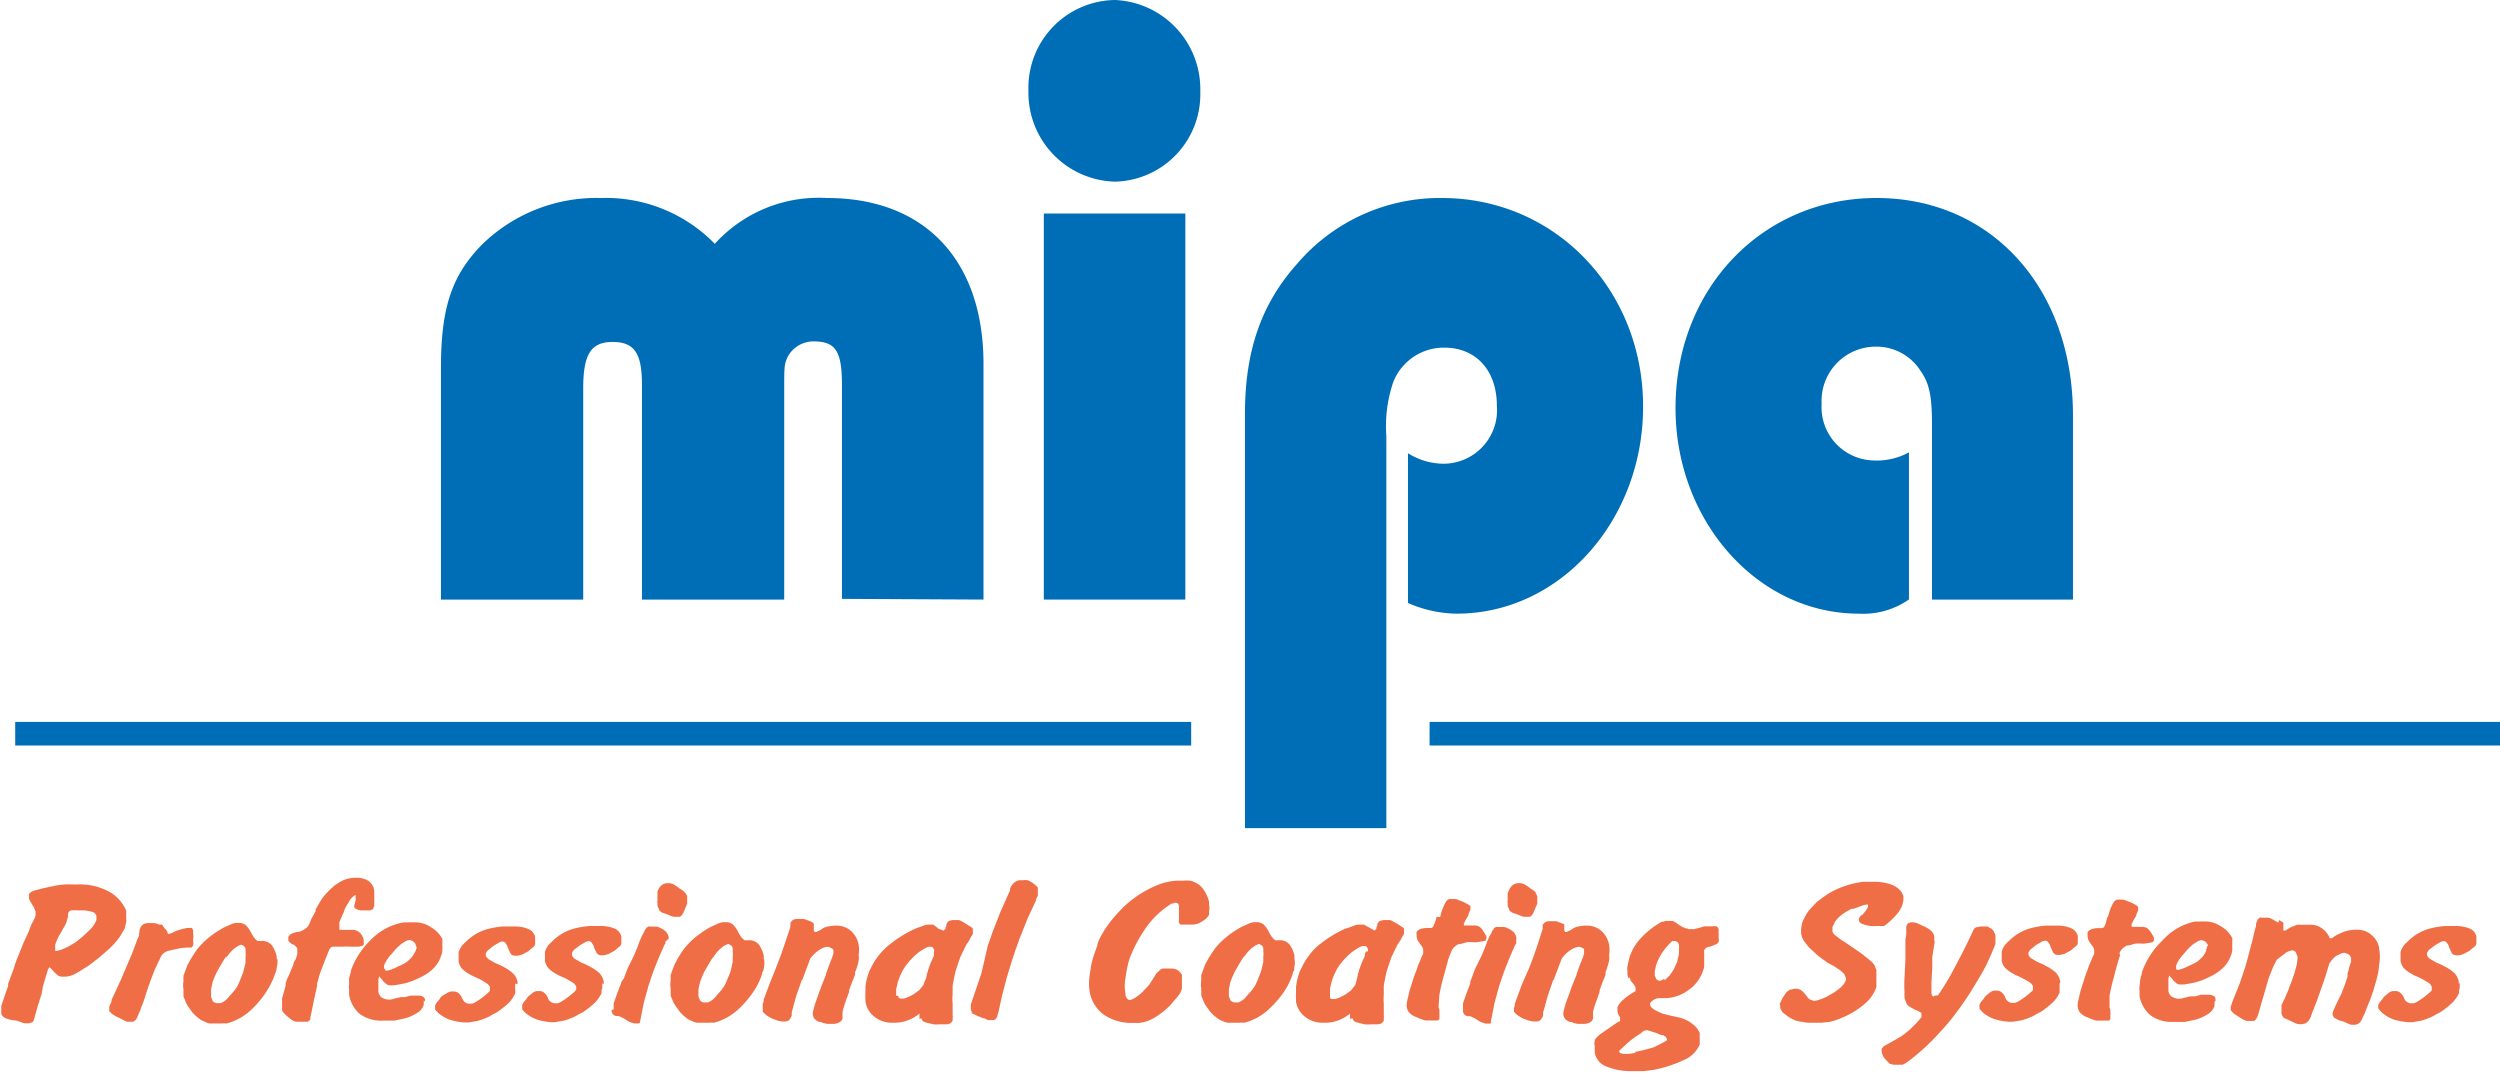
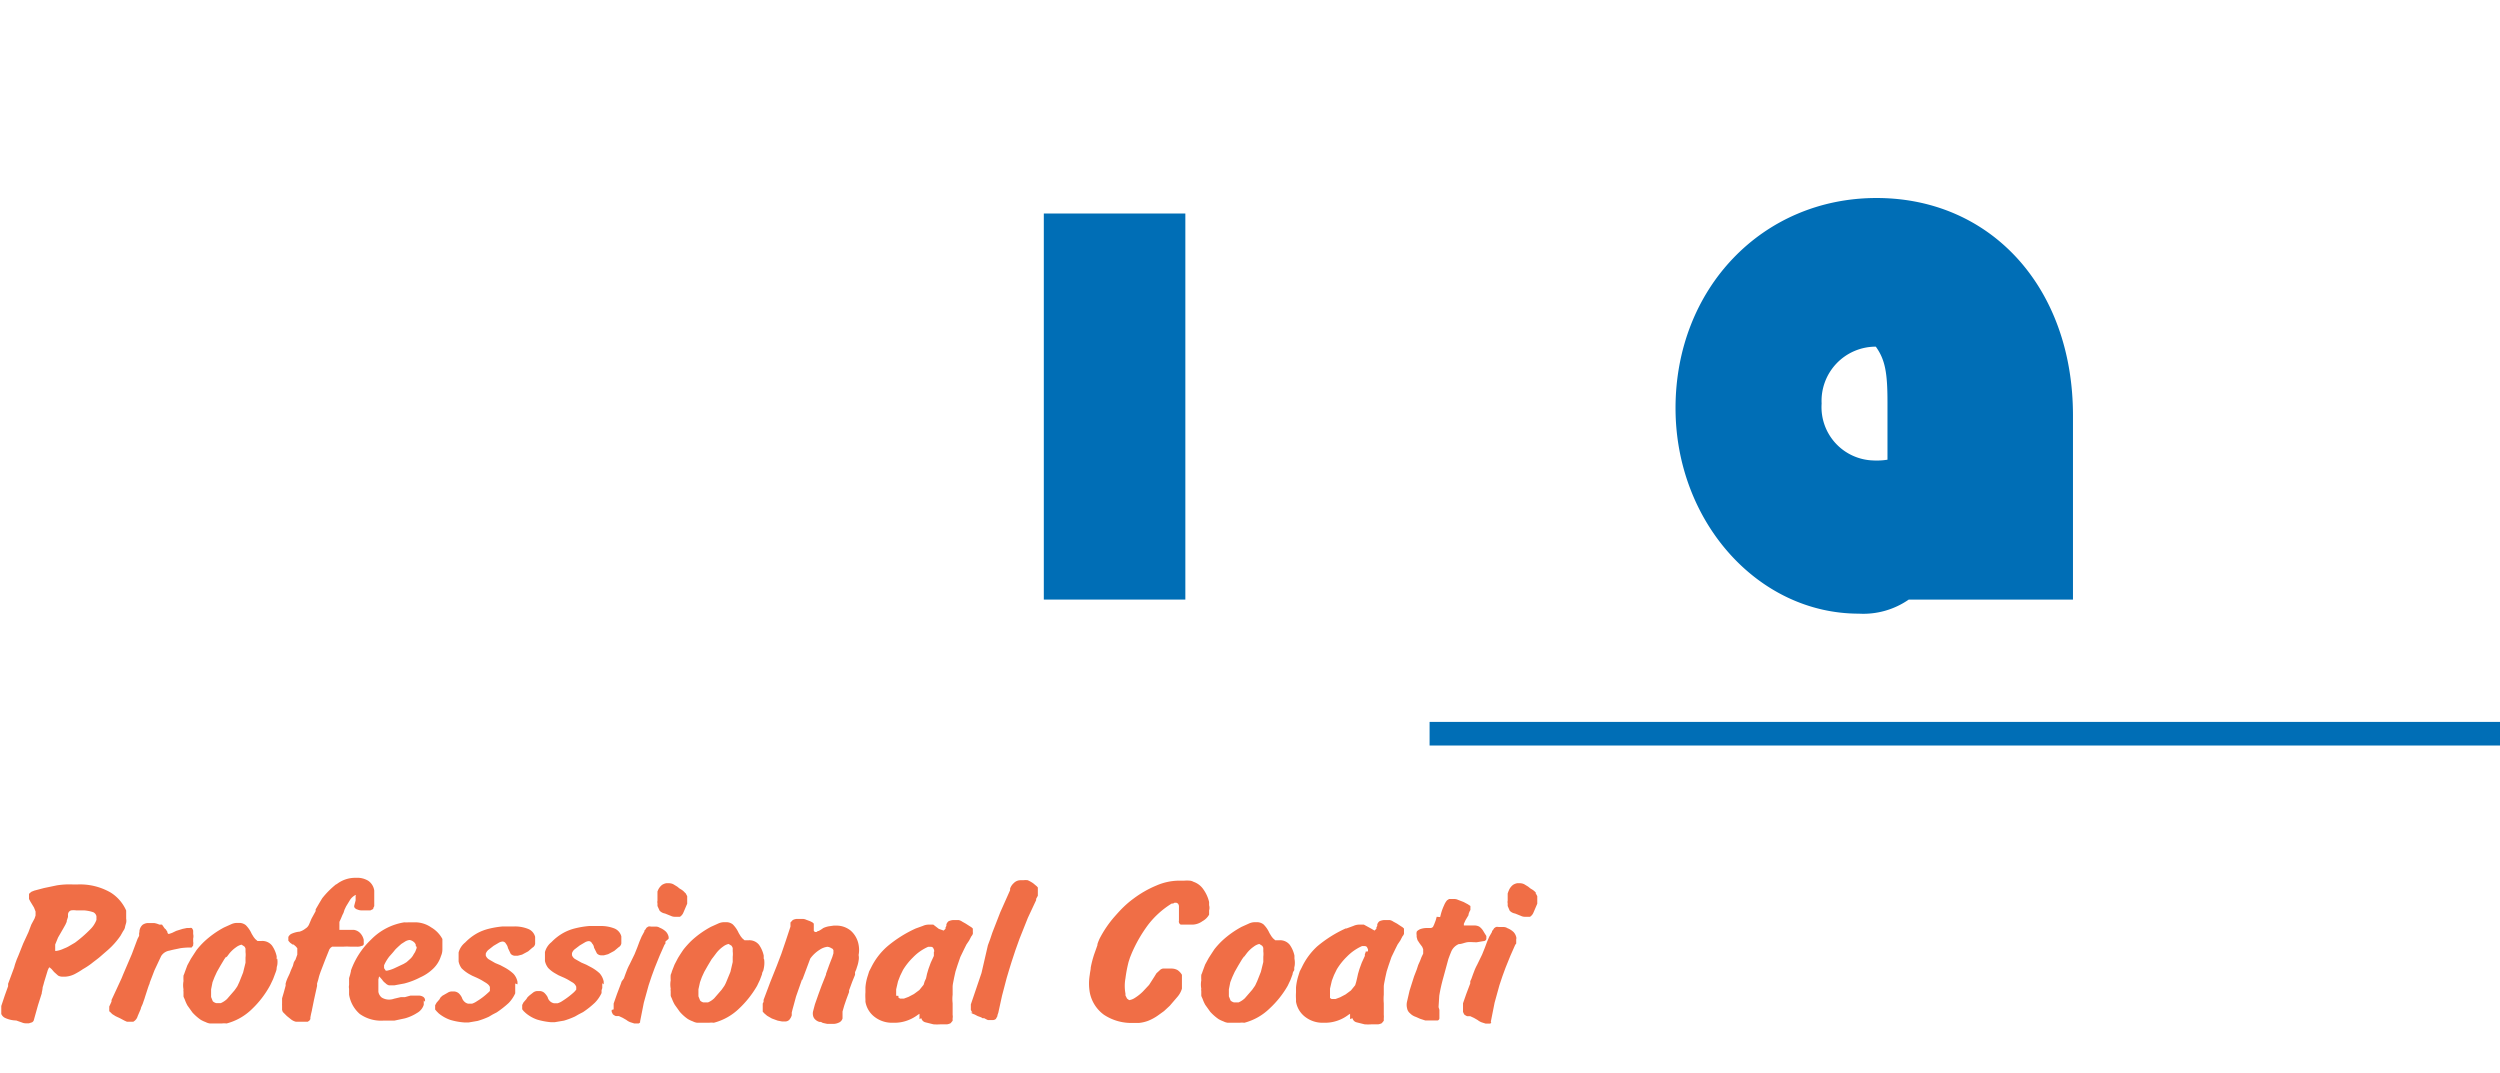
<svg xmlns="http://www.w3.org/2000/svg" id="Layer_1" data-name="Layer 1" viewBox="0 0 175.75 75.41">
  <defs>
    <style>.cls-1{fill:#006eb6;}.cls-2,.cls-3{fill:none;stroke:#006eb6;stroke-miterlimit:2.61;}.cls-2{stroke-width:1.66px;}.cls-3{stroke-width:1.66px;}.cls-4{fill:#f06e46;}</style>
  </defs>
-   <path class="cls-1" d="M145.73,42.15V29.21c0-9-5.77-15.29-13.81-15.29s-14.13,6.38-14.13,14.77c0,7.94,5.76,14.45,12.88,14.45a5.6,5.6,0,0,0,3.53-1V31.8a4.7,4.7,0,0,1-2.5.57,3.75,3.75,0,0,1-3.64-4,3.81,3.81,0,0,1,3.81-4A3.66,3.66,0,0,1,135,26.05c.66.92.82,1.84.82,3.91V42.15Z" />
-   <path class="cls-1" d="M87.52,58.22h9.94V30.65a9.58,9.58,0,0,1,.49-3.8,3.82,3.82,0,0,1,3.59-2.41c2.23,0,3.69,1.61,3.69,4.08a3.77,3.77,0,0,1-3.75,4.08,4.72,4.72,0,0,1-2.5-.74V42.39a8.77,8.77,0,0,0,3.43.75c7.23,0,13.1-6.51,13.1-14.56,0-8.22-6.2-14.66-14.14-14.66a13.18,13.18,0,0,0-10.16,4.6c-2.54,2.83-3.69,6.15-3.69,10.58V58.22Z" />
-   <path class="cls-1" d="M78.38,0A6.17,6.17,0,0,0,72.3,6.38a6.25,6.25,0,0,0,6.08,6.39,6.14,6.14,0,0,0,6-6.33,6.27,6.27,0,0,0-6-6.44Z" />
+   <path class="cls-1" d="M145.73,42.15V29.21c0-9-5.77-15.29-13.81-15.29s-14.13,6.38-14.13,14.77c0,7.94,5.76,14.45,12.88,14.45a5.6,5.6,0,0,0,3.53-1V31.8a4.7,4.7,0,0,1-2.5.57,3.75,3.75,0,0,1-3.64-4,3.81,3.81,0,0,1,3.81-4c.66.92.82,1.84.82,3.91V42.15Z" />
  <polygon class="cls-1" points="83.33 42.15 83.33 15.01 73.38 15.01 73.38 42.15 83.33 42.15 83.33 42.15" />
-   <path class="cls-1" d="M69.14,42.15V25.59c0-7.3-4.13-11.67-11-11.67a9.87,9.87,0,0,0-7.89,3.22,10.69,10.69,0,0,0-8-3.22,11.5,11.5,0,0,0-8.36,3.27C31.8,19.32,31,21.56,31,25.82V42.15H41V27.31c0-2.41.54-3.27,2.07-3.27s2.06.8,2.06,3V42.15h10V27.49c0-1.73,0-1.84.22-2.36A2.06,2.06,0,0,1,57.19,24c1.57,0,2,.69,2,3.1v15Z" />
-   <line class="cls-2" x1="1.07" y1="51.58" x2="83.74" y2="51.58" />
  <line class="cls-3" x1="100.5" y1="51.58" x2="175.75" y2="51.58" />
  <path class="cls-4" d="M.33,70l-.24.72,0,.16,0,.21v.19a.54.54,0,0,0,.29.29,1.93,1.93,0,0,0,.76.17l.4.14a.7.7,0,0,0,.3.06h.19l.22-.07a.27.27,0,0,0,.14-.2l.28-1,.27-.85v-.06A1.9,1.9,0,0,0,3,69.4a3.57,3.57,0,0,0,.1-.35l.26-.85.07-.15L3.48,68l.15.13.17.2.28.25a.61.61,0,0,0,.32.08h.19a1.71,1.71,0,0,0,.75-.23,5,5,0,0,0,.49-.3,5.05,5.05,0,0,0,.62-.41c.21-.17.43-.32.62-.49l.53-.46a5.35,5.35,0,0,0,.88-1l.18-.32a.64.64,0,0,0,.14-.34l.07-.24a.72.72,0,0,0,0-.28l0-.12V64.3l0-.06v0l0-.1,0-.13a2.83,2.83,0,0,0-1.1-1.27,4.29,4.29,0,0,0-2.36-.56H5.17A5.57,5.57,0,0,0,4,62.24l-.91.19-.68.18-.2.08-.11.09-.06.06,0,.06V63l0,.07,0,.13.09.17.26.43.11.28v.14l0,.14-.07.21L2.2,65,2,65.53l-.37.8-.33.83c-.06.15-.13.29-.16.4A3.3,3.3,0,0,0,1,68L.63,69l-.06.16,0,.17L.33,70Zm5.06-6h.08l.22,0H5.9a2.62,2.62,0,0,1,.66.13.41.41,0,0,1,.22.28v.12l0,.14a1.82,1.82,0,0,1-.43.66,9,9,0,0,1-1.08.94l-.36.21a2.19,2.19,0,0,1-.41.2,1.87,1.87,0,0,1-.54.17l-.08,0,0-.1v-.15l0-.2.2-.49.38-.66.14-.25.09-.2v0l0-.06.09-.28,0-.11,0-.07A.31.31,0,0,1,5,64a1.28,1.28,0,0,1,.35,0Zm4.39,1.52,0,.27L9.67,66l-.4,1.07-.62,1.45-.06.15-.05.12-.37.8-.33.71,0,.06,0,.05-.09.2-.07.15,0,.14V71l0,.09.07.06.14.14.24.15.3.14.34.18.16.07h.31l.13,0,.11-.08a.65.65,0,0,0,.2-.32l.22-.51c0-.1.1-.24.16-.43s.11-.3.12-.36l.23-.71.06-.17a.48.48,0,0,0,.06-.18l.33-.86.47-1a.84.84,0,0,1,.58-.38c.29-.08.55-.12.76-.17a4.82,4.82,0,0,1,.62-.05l.18,0,.11-.14v0l0-.07a.4.4,0,0,0,0-.19l0-.23a.69.69,0,0,0,0-.32v-.23a.39.39,0,0,0-.1-.19.27.27,0,0,0-.16,0h-.19l-.29.06-.45.14-.29.14-.2.07-.08,0-.05-.08,0,0,0-.06s0,0-.06-.09l-.05-.08-.09-.08L11.39,65l-.09,0-.1,0a1.34,1.34,0,0,0-.37-.11l-.27,0h-.19a.73.73,0,0,0-.34.12.68.68,0,0,0-.21.35.44.44,0,0,0,0,.25Zm9.67,1.92v0l0-.11v-.1a2.07,2.07,0,0,0-.33-.76.87.87,0,0,0-.73-.32l-.29,0-.16-.14-.11-.14-.14-.23a2,2,0,0,0-.41-.6.74.74,0,0,0-.43-.16h-.19a1,1,0,0,0-.4.09l-.51.23a6.53,6.53,0,0,0-1.4,1,5.38,5.38,0,0,0-.54.6q-.19.29-.39.6l-.25.46-.17.46a2,2,0,0,1-.1.26,3.5,3.5,0,0,0,0,.39,1.58,1.58,0,0,0,0,.58.44.44,0,0,0,0,.17l0,.15,0,.08,0,.08c0,.07.07.17.11.29a2.56,2.56,0,0,0,.17.37l.35.49a3.42,3.42,0,0,0,.58.51,2,2,0,0,0,.34.16.94.94,0,0,0,.31.1h.15l.16,0,.19,0,.33,0a1.46,1.46,0,0,1,.34,0,4,4,0,0,0,1.77-1A6.75,6.75,0,0,0,19,69.25l.2-.42.15-.4s.05-.12.08-.23,0-.14.06-.34a1.46,1.46,0,0,0,0-.47Zm-3.53-.14.15-.2a2.26,2.26,0,0,1,.53-.51,1,1,0,0,1,.38-.18l.19.12a.32.32,0,0,1,.09.17l0,.08,0,.07v.08a1.56,1.56,0,0,1,0,.38c0,.14,0,.27,0,.37l-.17.69-.27.68c-.07.14-.11.25-.15.31s-.1.15-.19.27l-.52.6a1.56,1.56,0,0,1-.44.29l-.1,0s-.06,0-.11,0l-.11,0a.6.6,0,0,1-.24-.13l-.12-.3V70l0-.45.1-.5.14-.36.17-.37.25-.44.27-.45.13-.18Zm7.73-5.15a6,6,0,0,0-1,1l-.21.35-.25.43,0,.06,0,.06-.29.53-.17.4a.63.63,0,0,1-.26.3,1.17,1.17,0,0,1-.43.22H21a1.85,1.85,0,0,0-.54.16.52.52,0,0,0-.19.21l0,.06V66l0,.07,0,.06.12.14.18.13.07,0,.16.14.1.12v.08s0,.06,0,.14v0l0,.08,0,.06,0,.09-.13.36a1.06,1.06,0,0,0-.12.2l-.06.23-.13.29-.1.26-.08.17-.08.17-.07.18-.05.17a.64.64,0,0,0,0,.09l0,.06-.13.48-.12.41,0,0,0,.09s0,.06,0,.14l0,.14a1.13,1.13,0,0,0,0,.14V71l.05.14.1.1.1.1.09.09.3.24a.89.89,0,0,0,.34.16l.1,0,.18,0h.34l.13,0h.07l.12-.08.07-.11,0-.06,0-.06.05-.25.06-.25V71l.14-.69.22-1s0,0,0-.09l0-.08.08-.26.06-.24.05-.16.06-.17.33-.86.29-.72.08-.1.11-.08.16,0h.15l.49,0a3.63,3.63,0,0,1,.45,0h.47a.73.73,0,0,0,.37-.06c.09,0,.12-.08.13-.11s0-.08,0-.15l0-.16a1,1,0,0,0-.22-.44.76.76,0,0,0-.47-.26l-.16,0h-.23l-.29,0h-.34l0,0V65l0-.19.11-.24,0,0,.1-.24.08-.16.07-.22.11-.23.28-.46a1,1,0,0,1,.4-.35h0v0l0,.06L25,63v.3l-.1.38v.08a.35.35,0,0,0,.23.18.71.71,0,0,0,.34.06h.32l.25,0,.2-.1,0-.06.07-.14s0,0,0-.09l0-.09,0-.11,0-.14v-.12l0-.11v-.23l0-.2a1,1,0,0,0-.42-.69,1.48,1.48,0,0,0-.85-.21H25a2.12,2.12,0,0,0-1.36.47Zm6.23,8.28v-.06l0-.06a.28.28,0,0,0-.16-.25.6.6,0,0,0-.3-.07h-.19l-.37,0-.4.11v0h-.08l-.05,0-.09,0h-.07l-.47.11a1,1,0,0,1-.86-.08.65.65,0,0,1-.24-.41l0-.23v-.63l.05-.22v0l0,0,.1.1.12.14a.8.8,0,0,0,.22.23.54.54,0,0,0,.26.16l.1,0h.27l.7-.13a5.08,5.08,0,0,0,1.12-.43,3.13,3.13,0,0,0,.94-.64,2.08,2.08,0,0,0,.52-.86,1.14,1.14,0,0,0,.1-.45l0-.47,0-.06,0-.11,0-.11a2.07,2.07,0,0,0-.78-.81,2,2,0,0,0-1.06-.36H29l-.3,0a1.37,1.37,0,0,1-.28,0,4.18,4.18,0,0,0-2.33,1.21,5.59,5.59,0,0,0-1.42,2.18v.05l-.06.25-.07.23,0,.49a.63.63,0,0,0,0,.26c0,.06,0,.12,0,.2l0,.12,0,.09a2.28,2.28,0,0,0,.75,1.36,2.58,2.58,0,0,0,1.64.47h.19l.6,0,.75-.16a3.08,3.08,0,0,0,.85-.38,1,1,0,0,0,.47-.57l0-.12v-.19Zm-.59-3.87,0,.09-.06.16-.05.12-.09.14-.08.14-.11.14-.14.13-.18.16-.2.12-.68.32a2.34,2.34,0,0,1-.5.16l-.08,0L27,68.06v-.2a2.9,2.9,0,0,1,.38-.63c.19-.21.31-.35.37-.43s.27-.27.46-.44l.3-.19a.81.81,0,0,1,.29-.09.66.66,0,0,1,.29.14.43.43,0,0,1,.14.2v.09Zm7.09,2.64,0-.17a1.14,1.14,0,0,0-.29-.58,3.08,3.08,0,0,0-.62-.44l-.3-.16-.36-.15-.45-.26a.57.57,0,0,1-.21-.26v-.07l0-.07a.64.64,0,0,1,.18-.26l.37-.29.34-.2a.66.66,0,0,1,.29-.1.27.27,0,0,1,.24.16.64.64,0,0,1,.14.3l.19.4a.42.42,0,0,0,.3.14h.19l.31-.08.43-.23.3-.26a.36.36,0,0,0,.19-.27l0-.17,0-.22,0-.1a.81.81,0,0,0-.5-.56,2.5,2.5,0,0,0-1-.17H35.9l-.28,0h-.29a6.34,6.34,0,0,0-1,.17,3.42,3.42,0,0,0-.79.31,3.59,3.59,0,0,0-.84.65,1.34,1.34,0,0,0-.46.7l0,.11,0,.11v.12l0,.11,0,.09v.09a1.22,1.22,0,0,0,.21.48,2.57,2.57,0,0,0,.52.4l.22.12.27.12c.14.06.27.13.4.2l.28.17c.18.11.28.22.3.32v.14l0,.06,0,.06-.06.07-.07.06a4.7,4.7,0,0,1-.79.6,1.32,1.32,0,0,1-.34.17l-.26,0a.54.54,0,0,1-.27-.14.66.66,0,0,1-.18-.29,1,1,0,0,0-.23-.31.58.58,0,0,0-.3-.12h-.19a.54.54,0,0,0-.28.09L31.1,70l-.13.12-.08.14-.2.23-.1.18v.23l0,.07.11.13.14.14a2.67,2.67,0,0,0,.82.46,4.59,4.59,0,0,0,1,.18h.09l.19,0,.64-.11a5.64,5.64,0,0,0,.78-.29l.27-.16.29-.15a7,7,0,0,0,.84-.66,2.4,2.4,0,0,0,.46-.68l0-.09,0-.11,0-.15,0-.18v-.16Zm6.06,0V69a1.23,1.23,0,0,0-.29-.58,2.9,2.9,0,0,0-.63-.44l-.3-.16-.35-.15-.46-.26a.53.53,0,0,1-.2-.26v-.07l0-.07a.61.61,0,0,1,.17-.26l.38-.29.34-.2a.67.67,0,0,1,.28-.1.26.26,0,0,1,.24.16.5.5,0,0,1,.14.3l.2.4a.42.42,0,0,0,.3.14h.19l.3-.08.43-.23.31-.26a.38.38,0,0,0,.19-.27l0-.17,0-.22,0-.1a.82.82,0,0,0-.49-.56,2.55,2.55,0,0,0-1-.17H42l-.28,0H41.4a6.34,6.34,0,0,0-1,.17,3.42,3.42,0,0,0-.79.31,3.59,3.59,0,0,0-.84.65,1.34,1.34,0,0,0-.46.7l0,.11v.11l0,.12,0,.11v.18a1.23,1.23,0,0,0,.22.48,2.11,2.11,0,0,0,.52.4l.21.12.27.12a3.91,3.91,0,0,1,.41.2l.28.17a.6.6,0,0,1,.29.32v.14l0,.06-.05.06-.06.07-.06.06a5.68,5.68,0,0,1-.79.6,1.21,1.21,0,0,1-.35.17l-.25,0a.57.57,0,0,1-.45-.43,1.28,1.28,0,0,0-.24-.31.55.55,0,0,0-.29-.12h-.19a.54.54,0,0,0-.28.09l-.28.22-.13.12-.09.14-.2.23-.09.18v.16l0,.07,0,.07.1.13.15.14a2.52,2.52,0,0,0,.81.46,4.88,4.88,0,0,0,.95.18h.1l.18,0,.65-.11a5.52,5.52,0,0,0,.77-.29l.28-.16.29-.15a6.17,6.17,0,0,0,.83-.66,2.45,2.45,0,0,0,.47-.68l0-.09,0-.11.05-.15,0-.18v-.16ZM45,71.86l0-.06.26-1.31.34-1.23.21-.63.22-.6.34-.84.34-.77,0,0,.07-.09,0-.06,0-.08L47,66a.42.42,0,0,0,0-.16.8.8,0,0,0-.18-.34,1.33,1.33,0,0,0-.44-.28.49.49,0,0,0-.25-.08l-.17,0h-.19a.39.39,0,0,0-.2,0l-.12.08-.09.14-.06.06,0,.06-.19.35-.15.35-.16.43-.19.47-.35.72a3.4,3.4,0,0,0-.22.49c-.06.15-.12.32-.18.49L43.7,69l-.05.15-.28.74-.23.66,0,.18,0,.16,0,.07L43,71v.13l.08.17a.74.74,0,0,0,.21.13l.1,0,.12,0,.26.12.26.15a1,1,0,0,0,.28.16l.28.09h.19l.12,0,.09-.06,0,0Zm3.18-9.07a1.16,1.16,0,0,0-.26-.24l-.15-.09-.16-.13-.28-.17a.73.73,0,0,0-.3-.07h-.19a.82.82,0,0,0-.3.12,1,1,0,0,0-.26.32l-.06.14,0,.14,0,.11,0,.2,0,.2a.36.36,0,0,0,0,.18v.19l.15.33a.67.67,0,0,0,.38.2l.42.17a.62.62,0,0,0,.28.06h.26l.09,0a.64.64,0,0,0,.24-.29l.27-.63v-.05l0,0,0-.09,0-.08V63l-.13-.24Zm5.51,4.6v0l0-.11v-.1a2.07,2.07,0,0,0-.33-.76.87.87,0,0,0-.73-.32l-.29,0-.16-.14-.11-.14-.14-.23a2,2,0,0,0-.41-.6.72.72,0,0,0-.43-.16h-.19a1,1,0,0,0-.4.09l-.51.23a6.53,6.53,0,0,0-1.4,1,6.61,6.61,0,0,0-.54.6q-.2.29-.39.6l-.24.46-.18.46a1.62,1.62,0,0,1-.09.26,2.65,2.65,0,0,0,0,.39,1.58,1.58,0,0,0,0,.58.44.44,0,0,0,0,.17l0,.15v.08l0,.08c0,.07.07.17.11.29a2.55,2.55,0,0,0,.18.37l.35.49a3,3,0,0,0,.57.51,2,2,0,0,0,.34.16.94.94,0,0,0,.31.1h.15l.16,0,.19,0,.34,0a1.31,1.31,0,0,1,.33,0,4,4,0,0,0,1.78-1,7,7,0,0,0,1.26-1.59l.2-.42.15-.4s0-.12.08-.23a2.37,2.37,0,0,0,.07-.34,1.75,1.75,0,0,0,0-.47Zm-3.52-.14.15-.2a2.24,2.24,0,0,1,.52-.51,1,1,0,0,1,.38-.18l.2.12a.56.56,0,0,1,.09.17l0,.08,0,.07v.08a1.54,1.54,0,0,1,0,.38c0,.14,0,.27,0,.37l-.16.69-.28.68a2.28,2.28,0,0,1-.15.31l-.19.27-.52.6a1.43,1.43,0,0,1-.44.29l-.1,0s0,0-.11,0l-.11,0a.5.5,0,0,1-.23-.13l-.12-.3,0-.08V70l0-.45.11-.5.13-.36.17-.37.25-.44.27-.45.14-.18Zm6.23,1.64.56-1.5a2.35,2.35,0,0,1,.66-.62,1.23,1.23,0,0,1,.54-.21.58.58,0,0,1,.27.09.91.91,0,0,1,.11.06.56.56,0,0,0,.05.08v.08l0,.15-.08.26-.21.54-.23.64v.05l-.31.78-.21.57-.14.4-.12.34-.13.49a.7.7,0,0,0,0,.32.49.49,0,0,0,.15.26.68.68,0,0,0,.3.17l.1,0,.13.07.32.07.27,0,.19,0a1,1,0,0,0,.41-.12.46.46,0,0,0,.2-.26l0-.1v-.18l0-.21.12-.42.15-.44.19-.51v-.06l0-.06.22-.6.2-.49,0-.1,0-.09.08-.18.06-.19a2.17,2.17,0,0,0,.11-.44,1,1,0,0,0,0-.39,1.92,1.92,0,0,0,0-.72,1.72,1.72,0,0,0-.56-1,1.58,1.58,0,0,0-1-.35h-.19l-.35.05a1.71,1.71,0,0,0-.38.12l-.16.11-.17.1,0,0-.05,0-.1.07-.11,0-.08-.08v-.4l0-.11-.1-.09-.16-.08-.27-.1a.59.59,0,0,0-.26-.06l-.22,0h-.19a.73.73,0,0,0-.28.08l-.16.17,0,.06v.23l-.33,1-.31.91-.32.84-.46,1.15-.47,1.25,0,.14-.06.12,0,.18V71l0,.12.11.12.2.17.33.19.41.15.31.06h.19a.42.42,0,0,0,.31-.11.87.87,0,0,0,.18-.32l0-.2.06-.24.1-.36.14-.52.42-1.2Zm8.37,2.69a.39.39,0,0,0,.29.29l.56.14a3.43,3.43,0,0,0,.5,0l.27,0h.19a.81.81,0,0,0,.25-.08l.14-.17v-.18a.58.58,0,0,0,0-.23v-.25c0-.2,0-.4,0-.57a2.56,2.56,0,0,1,0-.6c0-.23,0-.41,0-.57s.08-.47.1-.61l.1-.45.14-.44.2-.58.27-.56.16-.32.19-.28.15-.29a.54.54,0,0,0,.11-.18.49.49,0,0,0,0-.13v-.09l0-.07,0-.08a.7.7,0,0,0-.19-.15l-.31-.2-.25-.14a.64.64,0,0,0-.25-.11l-.12,0H67a1,1,0,0,0-.31.08.47.47,0,0,0-.16.23v.1l-.06.11,0,.09-.07.07-.06.06L66,65.3,65.61,65l-.07,0h-.26a1,1,0,0,0-.4.09l-.5.18,0,0,0,0a8.62,8.62,0,0,0-2,1.26A4.72,4.72,0,0,0,61.25,68l-.15.29-.09.29a3.39,3.39,0,0,0-.17.84c0,.05,0,.17,0,.34a3.45,3.45,0,0,0,0,.48l0,.09,0,.09a1.69,1.69,0,0,0,.66,1.08,2,2,0,0,0,1.23.4l.18,0a2.61,2.61,0,0,0,.76-.12,2.81,2.81,0,0,0,.76-.37l.11-.08.1-.06,0,.06,0,.13,0,.07v.11Zm.88-4.68,0,.06,0,.12,0,.12-.22.48-.16.44-.1.34-.07.32L65,69l-.07.23-.3.37-.38.28-.38.2-.32.12-.14,0-.14,0-.11-.07,0-.12L63,70v-.45l.13-.56.15-.39.2-.41a4.48,4.48,0,0,1,.71-.89,3.32,3.32,0,0,1,1.06-.74l.11,0h.09a.23.23,0,0,1,.14.06,1.44,1.44,0,0,1,.08.17v.14Zm2.57,4.28a1.59,1.59,0,0,0,.3.14l.21.11.25.09.09.06.12,0,.13.07.13.06.06,0h.31a.34.34,0,0,0,.19-.08l.11-.2,0-.06.06-.17.26-1.19.33-1.26.17-.57.17-.55.27-.82.29-.81.59-1.48.58-1.24,0-.09.12-.22,0-.06,0-.09,0-.08s0-.05,0-.09l0-.08v-.09l0-.09-.07-.08-.25-.21a2.38,2.38,0,0,0-.39-.22,1.18,1.18,0,0,0-.31,0h-.19a.66.66,0,0,0-.48.2.91.91,0,0,0-.26.39l0,.06v.05l-.69,1.55-.56,1.44-.15.45-.16.43L69,68.4l-.75,2.21,0,.08,0,.06,0,.11V71l.11.2Zm11-1-.1-.2,0-.06v-.07a3,3,0,0,1,0-1.08,9.31,9.31,0,0,1,.22-1.15l.1-.31.13-.32a9.86,9.86,0,0,1,1.16-2,6.17,6.17,0,0,1,1.64-1.47l.1,0,.1-.06.08,0h.05l.11.06a.38.38,0,0,1,.07.17v.28l0,.32,0,.11,0,.12,0,.11v.1l0,0a.19.19,0,0,0,0,.11.2.2,0,0,0,.06.11A.86.86,0,0,0,83,65l.09,0h.09l.18,0h.36a1.24,1.24,0,0,0,.81-.24A1.18,1.18,0,0,0,85,64.3L85,64a.63.63,0,0,0,0-.36v-.1l0-.13a2.51,2.51,0,0,0-.39-.87,1.38,1.38,0,0,0-.71-.55.61.61,0,0,0-.26-.08,2.38,2.38,0,0,0-.39,0l-.1,0h-.3a4.07,4.07,0,0,0-1.55.34,7.42,7.42,0,0,0-1.61.92,6.6,6.6,0,0,0-.68.57c-.21.2-.41.42-.64.68a7.68,7.68,0,0,0-1.08,1.59l-.08.19-.06.17,0,.07-.12.34-.11.31a7.38,7.38,0,0,0-.24.92c0,.15-.05.32-.07.52a3.62,3.62,0,0,0,0,1.23,2.53,2.53,0,0,0,1,1.58,3.49,3.49,0,0,0,2.09.57h.39a2.5,2.5,0,0,0,.63-.15,3.33,3.33,0,0,0,.68-.37l.43-.31.4-.37.55-.64a1.54,1.54,0,0,0,.31-.57l0-.14,0-.15v-.28l0-.09,0-.11,0-.09,0-.11a1,1,0,0,0-.32-.34.89.89,0,0,0-.44-.1H82l-.25,0a.43.43,0,0,0-.24.14l-.21.19-.16.26,0,0-.36.56-.44.47a3.16,3.16,0,0,1-.54.43,1,1,0,0,1-.42.17l-.15-.11ZM91,67.39v0l0-.11v-.1a2.07,2.07,0,0,0-.33-.76.87.87,0,0,0-.73-.32l-.29,0-.16-.14-.11-.14-.14-.23a2,2,0,0,0-.41-.6.74.74,0,0,0-.43-.16h-.19a1,1,0,0,0-.4.09l-.51.23a6.53,6.53,0,0,0-1.4,1,5.38,5.38,0,0,0-.54.6q-.19.29-.39.6l-.25.46-.17.46a2,2,0,0,1-.1.26,3.5,3.5,0,0,0,0,.39,1.58,1.58,0,0,0,0,.58.44.44,0,0,0,0,.17l0,.15,0,.08,0,.08c0,.07.07.17.11.29a2.56,2.56,0,0,0,.17.37l.35.49a3.42,3.42,0,0,0,.58.51,2,2,0,0,0,.34.16.94.94,0,0,0,.31.1h.15l.16,0,.19,0,.33,0a1.46,1.46,0,0,1,.34,0,4,4,0,0,0,1.77-1,6.75,6.75,0,0,0,1.27-1.59l.2-.42.15-.4s0-.12.08-.23,0-.14.06-.34a1.46,1.46,0,0,0,0-.47Zm-3.53-.14.15-.2a2.26,2.26,0,0,1,.53-.51,1,1,0,0,1,.38-.18l.19.12a.32.32,0,0,1,.09.17l0,.08,0,.07v.08a1.56,1.56,0,0,1,0,.38c0,.14,0,.27,0,.37l-.17.69-.27.68c-.07.14-.11.25-.15.31l-.19.27-.52.6a1.56,1.56,0,0,1-.44.29l-.1,0s-.06,0-.11,0l-.11,0a.6.6,0,0,1-.24-.13l-.12-.3V70l0-.45.1-.5.14-.36.17-.37.25-.44.27-.45.13-.18Zm7.61,4.33a.39.39,0,0,0,.29.29l.56.14a3.43,3.43,0,0,0,.5,0l.27,0h.19a.81.81,0,0,0,.25-.08l.14-.17,0-.18a1,1,0,0,0,0-.23v-.25c0-.2,0-.4,0-.57a3.24,3.24,0,0,1,0-.6c0-.23,0-.41,0-.57s.08-.47.1-.61l.1-.45.14-.44.2-.58.27-.56.16-.32.19-.28.15-.29a.54.54,0,0,0,.11-.18s0-.08,0-.13v-.09l0-.07,0-.08a.7.7,0,0,0-.19-.15l-.3-.2-.26-.14a.64.64,0,0,0-.25-.11l-.12,0h-.29a1.07,1.07,0,0,0-.31.08.47.47,0,0,0-.16.23v.1l-.06.11,0,.09-.07.07-.06.06-.24-.14L95.88,65l-.07,0h-.26a1,1,0,0,0-.4.09l-.49.18-.06,0,0,0a8.62,8.62,0,0,0-2,1.26A4.72,4.72,0,0,0,91.52,68l-.15.29-.09.29a3.91,3.91,0,0,0-.17.84c0,.05,0,.17,0,.34a3.45,3.45,0,0,0,0,.48l0,.09,0,.09a1.69,1.69,0,0,0,.66,1.08,2,2,0,0,0,1.23.4l.18,0a2.61,2.61,0,0,0,.76-.12,2.67,2.67,0,0,0,.76-.37l.11-.08.1-.06,0,.06,0,.13,0,.07v.11ZM96,66.9l0,.06-.05.12,0,.12-.22.48-.16.44-.1.34-.07.32-.06.25-.07.23-.3.37-.38.28-.38.2-.32.12-.14,0-.14,0-.11-.07,0-.12,0-.09v-.45l.13-.56.15-.39.2-.41a4.48,4.48,0,0,1,.71-.89,3.43,3.43,0,0,1,1.06-.74l.11,0h.09a.23.23,0,0,1,.14.06,1.44,1.44,0,0,1,.08.17v.14ZM101,64.45l-.07.25-.11.29-.08.17a.3.3,0,0,1-.15.08h-.25a1.36,1.36,0,0,0-.53.09c-.14.08-.22.14-.22.2a.48.48,0,0,0,0,.2v.14l.06.22.15.23.18.24.07.17,0,.08v.09l0,.06,0,.08-.12.25-.1.26-.13.29-.1.31-.19.49-.15.47-.17.54-.17.74a1,1,0,0,0,0,.5.57.57,0,0,0,.2.34,1,1,0,0,0,.42.26l.29.13.37.12.1,0,.22,0h.36l.19,0a.18.18,0,0,0,.12-.14l0-.18,0-.26,0-.17-.06-.19.05-.8a11.4,11.4,0,0,1,.27-1.22l.21-.77.16-.59.1-.27.1-.25a1,1,0,0,1,.53-.53c.2,0,.4-.1.59-.13s.39,0,.62,0h.06l.47-.08c.13,0,.19-.1.2-.15v-.14l0-.07-.12-.19-.09-.15a1,1,0,0,0-.29-.32.76.76,0,0,0-.32-.08h-.38l-.07,0h-.23l-.08,0,0-.06V65l0-.06.12-.26.21-.35,0-.07,0,0,.06-.16.07-.13v-.14l0-.06,0-.08-.18-.12-.3-.16-.39-.15a.62.62,0,0,0-.28-.06h-.19l-.16,0-.14.09a1.25,1.25,0,0,0-.21.35,3.67,3.67,0,0,0-.22.6l-.06.23Zm3.81,7.41,0-.06.26-1.31.34-1.23.21-.63.22-.6.34-.84.34-.77,0,0,.07-.09,0-.06,0-.08,0-.16a.28.28,0,0,0,0-.16.8.8,0,0,0-.18-.34,1.33,1.33,0,0,0-.44-.28.49.49,0,0,0-.25-.08l-.17,0h-.19a.39.39,0,0,0-.2,0l-.12.08-.09.14-.06.06,0,.06-.2.35-.15.35-.16.43-.19.47-.35.72a3.4,3.4,0,0,0-.22.49c-.06.15-.12.32-.18.49l-.08.17,0,.15-.28.74-.23.66,0,.18,0,.16,0,.07,0,.07v.13l.08.17a.74.74,0,0,0,.21.13l.1,0,.12,0,.26.12.26.15a1,1,0,0,0,.28.16l.28.09h.19l.13,0,.08-.06,0,0ZM108,62.79a1.16,1.16,0,0,0-.26-.24l-.15-.09-.16-.13-.28-.17a.73.73,0,0,0-.3-.07h-.19a.82.82,0,0,0-.3.12,1,1,0,0,0-.26.32l-.06.14-.05.14,0,.11,0,.2,0,.2a.36.36,0,0,0,0,.18v.09l0,.1.14.33a.67.67,0,0,0,.38.2l.42.17a.62.62,0,0,0,.28.06h.26l.09,0a.64.64,0,0,0,.24-.29l.27-.63v-.05l0,0,0-.09,0-.08V63l-.13-.24Z" />
-   <path class="cls-4" d="M109.22,68.89l.57-1.5a2.33,2.33,0,0,1,.65-.62,1.26,1.26,0,0,1,.55-.21.58.58,0,0,1,.26.09.48.48,0,0,1,.11.06.56.56,0,0,0,0,.08v.08l0,.15-.07.26-.22.54-.23.64v.05l-.32.78-.2.57-.15.4-.12.34-.13.49a.7.7,0,0,0,0,.32.56.56,0,0,0,.15.26.74.74,0,0,0,.3.17l.11,0,.12.07.32.07.28,0,.19,0a1,1,0,0,0,.41-.12.45.45,0,0,0,.19-.26l0-.1v-.18l0-.21.12-.42.16-.44.18-.51v-.06l0-.06.22-.6.2-.49,0-.1,0-.09.07-.18.06-.19a3.29,3.29,0,0,0,.12-.44,1.26,1.26,0,0,0,0-.39,2.16,2.16,0,0,0,0-.72,1.74,1.74,0,0,0-.57-1,1.54,1.54,0,0,0-1-.35h-.19l-.35.05a1.45,1.45,0,0,0-.37.12l-.17.11-.17.1-.05,0,0,0-.1.07-.11,0-.07-.08v-.11l0-.15v-.14l0-.11L110,65l-.17-.08-.27-.1a.57.57,0,0,0-.26-.06l-.21,0h-.19a.79.79,0,0,0-.29.08l-.16.17,0,.06v.23l-.32,1-.31.91-.32.84L107,69.18l-.46,1.25-.05.14,0,.12-.06.18V71l0,.12.1.12.21.17.32.19.41.15.32.06H108a.41.41,0,0,0,.3-.11.75.75,0,0,0,.18-.32l0-.2.07-.24.1-.36.14-.52.41-1.2Zm5.33-.18a.59.59,0,0,1,.08.23l.25.29.1.2v.08l0,.06,0,.06,0,.05a4.23,4.23,0,0,0-.91.64,1.34,1.34,0,0,0-.36.49.64.64,0,0,0,0,.09v.22l.06.21.12.2,0,.08,0,.08,0,.06v.06l0,0,0,0-.08,0-.1.06-1.11.76a2,2,0,0,0-.49.47l0,.06,0,.06a.43.43,0,0,0,0,.3l0,.4,0,.07a1.28,1.28,0,0,0,.86,1,4.48,4.48,0,0,0,1.72.31l.19,0,.68,0,.7-.09a9,9,0,0,0,2.09-.68,2.07,2.07,0,0,0,1.14-1.1l0-.1s0,0,0-.09l0-.1v-.1l0-.21,0-.2A1.38,1.38,0,0,0,119,72a2.34,2.34,0,0,0-1-.48l-.55-.12-.56-.14a4.27,4.27,0,0,1-.64-.31l-.18-.15-.07-.16v-.06l0-.06a1,1,0,0,1,.26-.23.71.71,0,0,1,.37-.12H117a2.51,2.51,0,0,0,.92-.16,2.77,2.77,0,0,0,.81-.43,2.66,2.66,0,0,0,1-1.36,1,1,0,0,0,.07-.29,1.37,1.37,0,0,0,0-.28,1.74,1.74,0,0,0,0-.32,1.11,1.11,0,0,0,0-.28l0-.14,0-.11.07-.1.12-.1,0,0h0l.25-.06.22-.08.24-.11a.35.35,0,0,0,.12-.15.33.33,0,0,0,0-.22l0-.32,0-.18v-.16a.36.36,0,0,0-.15-.2.61.61,0,0,0-.24,0h-.38l-.22,0-.38.11-.36.09-.12,0-.09,0-.1,0-.07,0-.12-.06-.11,0-.09-.06-.06,0,0,0-.24-.14-.29-.21-.21-.11-.17,0h-.19l-.14,0-.18.06-.09,0a6.06,6.06,0,0,0-1.41,1.09,3.55,3.55,0,0,0-.87,1.46l-.13.58a1.05,1.05,0,0,0,0,.36c0,.07,0,.15,0,.24l.07.25ZM115,74a2.91,2.91,0,0,1-.59.09h-.22l-.06,0-.2-.05a.2.2,0,0,1-.09-.08l0-.1,0,0,0,0,.59-.55a7.36,7.36,0,0,1,.91-.66l.14-.13.17-.09.18,0,.2.06.41.13.35.15.07,0,.06,0,.18.12.09.17,0,.06-.07.06-.54.29a1.52,1.52,0,0,0-.26.13,3,3,0,0,1-.4.12,8.65,8.65,0,0,1-1,.23Zm2-5.19a1.32,1.32,0,0,1-.33.15.7.7,0,0,1-.23-.12l-.11-.26v-.3l.08-.38a4,4,0,0,1,.36-.8,4.7,4.7,0,0,1,.73-.89l.07-.06.06,0,.07,0,.07,0,.17.08.09.17a3,3,0,0,1,0,.4c0,.06,0,.15,0,.26l-.13.57-.24.53-.29.42-.35.34Zm8.83.76-.23.17-.28.4-.17.36a.16.16,0,0,0,0,.18v.17a1.46,1.46,0,0,0,.16.31l.34.27.25.16.27.13a1.76,1.76,0,0,0,.5.11,2.41,2.41,0,0,0,.64.07l.19,0,.54,0,.58-.06.41-.11.41-.16a5.9,5.9,0,0,0,1.65-1,2.7,2.7,0,0,0,.82-1.18l0-.16,0-.17,0-.15v-.15l0-.11v-.09l0-.19v-.17l-.12-.32a1.31,1.31,0,0,0-.3-.34c-.28-.24-.58-.47-.86-.67l-1-.68-.11-.06-.09-.06-.4-.31a.68.68,0,0,1-.21-.27l0,0v-.18l0-.13.05-.12.1-.17,0-.05a2.27,2.27,0,0,1,.53-.55,4.85,4.85,0,0,1,.66-.4h.07l.07,0,.55-.2a1.51,1.51,0,0,1,.4-.1l.07,0,0,.06v.11l-.14.25-.27.32-.05,0,0,0,0,0-.11.12-.07.13a.26.26,0,0,0,0,.12.33.33,0,0,0,.22.24,2.09,2.09,0,0,0,1,.16h.27l.11,0h.17a5.23,5.23,0,0,0,.88-.81,2.08,2.08,0,0,0,.42-.72l.06-.29,0-.27-.08-.21-.12-.18a1.64,1.64,0,0,0-.76-.47,3.64,3.64,0,0,0-1.12-.16h-.62l-.19,0-.62.12c-.23.06-.45.12-.61.18a5.78,5.78,0,0,0-1.26.6l-.37.26-.36.28-.45.48a3.11,3.11,0,0,0-.36.53l-.11.22-.09.21-.07.4,0,.39.08.27.14.25.31.4.43.4a2.55,2.55,0,0,0,.3.26c.11.08.22.17.36.26a2.28,2.28,0,0,0,.31.22s.17.09.36.19l.38.25a2.08,2.08,0,0,1,.3.26.3.3,0,0,1,.11.17l.07.17v.09l0,.06-.14.26-.25.27-.44.33-.51.29a2.53,2.53,0,0,1-.49.2,1.11,1.11,0,0,1-.44.1l-.27-.1a.67.67,0,0,1-.17-.16,2.62,2.62,0,0,0-.41-.47.79.79,0,0,0-.33-.12h-.19l-.22.06Zm10,.43-.05-.15,0-.81.06-1,0-.37,0-.38.07-.48.07-.41a.55.55,0,0,0,0-.31v-.26a.74.74,0,0,0-.24-.41,2,2,0,0,0-.42-.27l-.16-.07L135,65l-.26-.11-.22-.05h-.19a.41.41,0,0,0-.21.09.46.46,0,0,0-.11.22l0,.08s0,0,0,.09l0,.17,0,.18-.06.39,0,.38,0,.49,0,.49-.06,1.29a7.62,7.62,0,0,0,0,1.06.73.73,0,0,0,0,.25l0,.18.16.39a.8.8,0,0,0,.3.24l.21.12.25.11.21.11a.16.16,0,0,1,.06.08s0,0,0,.06l0,.06,0,.08,0,.06-.4.46-.41.4-.34.28a3.09,3.09,0,0,1-.37.26l-.64.37-.48.26-.16.18v.14l0,.06a1.09,1.09,0,0,0,.08.28s.06.12.12.2l.32.34.07.06.08,0,.13.05.17,0,.19,0h.15l.18,0,.14-.08.15-.09a14.19,14.19,0,0,0,1.57-1.34c.3-.29.6-.61.89-.93s.59-.67.84-1a22.39,22.39,0,0,0,1.6-2.38,14.31,14.31,0,0,0,.74-1.32c.21-.45.4-.89.58-1.35l0-.06s0,0,0-.06,0-.08,0-.13l0-.18,0-.19-.11-.26a.68.68,0,0,0-.2-.21l-.15-.08a.33.33,0,0,0-.12-.06l-.16,0-.12,0h-.19l-.31.06a.44.44,0,0,0-.19.19c-.45,1-.91,1.87-1.36,2.72a18.19,18.19,0,0,1-1.13,1.87L136,70l-.1.06-.07-.06Zm9-.86,0-.17a1.23,1.23,0,0,0-.29-.58,2.9,2.9,0,0,0-.63-.44l-.29-.16-.36-.15-.45-.26a.57.57,0,0,1-.21-.26v-.07l0-.07a.56.56,0,0,1,.18-.26l.37-.29.34-.2a.66.66,0,0,1,.29-.1.27.27,0,0,1,.24.16.64.64,0,0,1,.14.3l.19.4a.42.42,0,0,0,.3.14h.19l.31-.08.42-.23.31-.26a.36.36,0,0,0,.19-.27l0-.17,0-.22,0-.1a.81.81,0,0,0-.5-.56,2.5,2.5,0,0,0-1-.17h-.19l-.29,0h-.28a6.34,6.34,0,0,0-1,.17,3.42,3.42,0,0,0-.79.31,3.59,3.59,0,0,0-.84.65,1.34,1.34,0,0,0-.46.7l0,.11v.23l0,.11,0,.09v.09a1.09,1.09,0,0,0,.21.48,2.57,2.57,0,0,0,.52.4l.21.12.28.12.4.2.28.17a.62.62,0,0,1,.3.32v.14l0,.06,0,.06-.07.07-.06.06a5.15,5.15,0,0,1-.79.6,1.32,1.32,0,0,1-.34.17l-.26,0a.57.57,0,0,1-.28-.14.65.65,0,0,1-.17-.29.92.92,0,0,0-.24-.31.55.55,0,0,0-.29-.12h-.19a.54.54,0,0,0-.28.09l-.28.22-.13.12-.08.14-.2.23-.1.18v.23l0,.07.11.13.14.14a2.46,2.46,0,0,0,.82.46,4.59,4.59,0,0,0,1,.18h.09l.19,0,.64-.11a5.64,5.64,0,0,0,.78-.29l.27-.16.29-.15a6.17,6.17,0,0,0,.83-.66,2.25,2.25,0,0,0,.47-.68l0-.09,0-.11,0-.15,0-.18v-.16Zm3.32-4.7-.06.25L148,65l-.08.17a.44.44,0,0,1-.16.08h-.24a1.36,1.36,0,0,0-.53.09c-.14.08-.22.14-.23.2a.69.69,0,0,0,0,.2v.14l.06.22.14.23.19.24.07.17,0,.08v.09l0,.06,0,.08-.12.25-.1.26-.13.29-.11.31-.18.49-.15.47-.17.54-.17.74a1,1,0,0,0,0,.5.57.57,0,0,0,.2.34,1,1,0,0,0,.42.26l.29.13.36.12.11,0,.21,0h.37l.18,0c.06,0,.1-.06.13-.14l0-.18,0-.26,0-.17-.06-.19,0-.8a11.58,11.58,0,0,1,.28-1.22l.2-.77.17-.59.09-.27L149,67a1,1,0,0,1,.53-.53c.2,0,.4-.1.58-.13s.4,0,.63,0h0l.48-.08c.12,0,.19-.1.2-.15v-.14l0-.07-.11-.19-.09-.15a1.36,1.36,0,0,0-.29-.32.76.76,0,0,0-.32-.08h-.38l-.07,0h-.23l-.08,0,0-.06,0-.06,0-.06.12-.26.21-.35,0-.07,0,0,.07-.16.06-.13v-.14l0-.06,0-.08-.18-.12-.3-.16-.39-.15a.67.67,0,0,0-.28-.06h-.19l-.17,0-.13.09a1.25,1.25,0,0,0-.21.35,2.93,2.93,0,0,0-.22.6l-.07.23Zm7.6,5.93v-.12c0-.14-.08-.22-.17-.25a.55.55,0,0,0-.3-.07h-.19l-.37,0-.39.11,0,0h-.07l-.06,0-.08,0H154l-.47.11a1.3,1.3,0,0,1-.44.06,1.41,1.41,0,0,1-.41-.14.61.61,0,0,1-.24-.41l0-.23,0-.29v-.34l.05-.22v0l0,0,.09.1.13.14a.69.69,0,0,0,.22.23.5.5,0,0,0,.26.16l.1,0h.26l.7-.13a5,5,0,0,0,1.13-.43,3.21,3.21,0,0,0,.93-.64,2.21,2.21,0,0,0,.53-.86,1.13,1.13,0,0,0,.09-.45l0-.47v-.06l0-.11,0-.11a2,2,0,0,0-.77-.81,2,2,0,0,0-1.06-.36h-.19l-.3,0a1.47,1.47,0,0,1-.28,0A4.21,4.21,0,0,0,152,66.14a5.56,5.56,0,0,0-1.41,2.18v.05l-.07.25-.06.23-.05.49a.63.63,0,0,0,0,.26c0,.06,0,.12,0,.2l0,.12,0,.09a2.3,2.3,0,0,0,.76,1.36,2.55,2.55,0,0,0,1.63.47H153l.6,0,.75-.16a3,3,0,0,0,.85-.38,1.11,1.11,0,0,0,.48-.57l0-.12v-.19Zm-.59-3.87,0,.09-.07.16,0,.12-.08.14-.09.14-.1.14-.15.13-.17.16-.2.12-.68.32a2.34,2.34,0,0,1-.5.16l-.09,0-.05-.08V68l0-.13a2.54,2.54,0,0,1,.38-.63c.18-.21.31-.35.37-.43a4,4,0,0,1,.46-.44l.3-.19a.76.76,0,0,1,.29-.09.71.71,0,0,1,.29.14.67.67,0,0,1,.14.2v.09Zm5-1.64-.49-.28a.82.82,0,0,0-.25-.07l-.17,0H159a.22.22,0,0,0-.14,0l-.13.11-.06.14-.07.15,0,.08v.09l-.12.44-.1.45-.19.71-.18.7-.11.39-.11.37-.34,1-.4,1-.1.24-.06.19-.07.21,0,.17V71l0,0a1.05,1.05,0,0,0,.27.29l.57.37.27.11.2,0h.28l.06,0,.13-.12.12-.23.38-1.31.29-1,.11-.38.14-.35.19-.47.23-.44.62-.48a1.06,1.06,0,0,1,.48-.18.32.32,0,0,1,.24.15l.12.29,0,.1-.05.43-.16.6-.12.35-.13.37-.09.21-.07.22-.27.63-.24.49,0,.08,0,.06,0,.09,0,.08,0,.16,0,.16a.59.59,0,0,0,.19.29l.4.18.38.18a.82.82,0,0,0,.3.07h.18l.24-.06.2-.16.11-.18a.72.72,0,0,0,.1-.25l.39-1,.37-1.05.12-.34.12-.36.27-.89.15-.19.14-.17a1.18,1.18,0,0,1,.38-.24,1,1,0,0,1,.36-.13,1,1,0,0,1,.35.14.53.53,0,0,1,.14.23v.12l0,.14-.11.31-.08.34-.06.17,0,.15,0,.08-.09.27-.08.25-.26.68-.23.46-.21.44-.13.31-.05.15v.13l.1.19.3.16.16.06.21.06.37.16.15.06.1,0,.18,0a.55.55,0,0,0,.32-.13,1.22,1.22,0,0,0,.24-.41l.16-.33.13-.36.23-.55.2-.58.08-.26.08-.28c.08-.25.13-.48.18-.68a4.17,4.17,0,0,0,.08-.63,3,3,0,0,0,0-1.15V66.6a1.57,1.57,0,0,0-.53-.87,1.47,1.47,0,0,0-1-.37h-.19a2.76,2.76,0,0,0-.77.15l-.44.19c-.11.07-.25.15-.4.26l-.09,0-.07,0,0,0,0-.07a1.63,1.63,0,0,0-.62-.69,1.35,1.35,0,0,0-.68-.19H162l-.26,0-.26,0-.45.18-.38.23-.06,0-.07,0,0-.08v-.31l0-.08,0-.09-.29-.18Zm12.69,4.28V69a1.23,1.23,0,0,0-.29-.58,2.9,2.9,0,0,0-.63-.44l-.3-.16-.35-.15-.45-.26a.57.57,0,0,1-.21-.26v-.07l0-.07a.61.61,0,0,1,.17-.26l.38-.29.34-.2a.67.67,0,0,1,.28-.1.28.28,0,0,1,.25.16.64.64,0,0,1,.14.3l.19.4a.42.42,0,0,0,.3.14h.19l.3-.08.43-.23.31-.26a.38.38,0,0,0,.19-.27l0-.17,0-.22,0-.1a.8.8,0,0,0-.49-.56,2.55,2.55,0,0,0-1-.17h-.19l-.28,0h-.28a6.34,6.34,0,0,0-1,.17,3.42,3.42,0,0,0-.79.31,3.59,3.59,0,0,0-.84.65,1.34,1.34,0,0,0-.46.7l0,.11v.11l0,.12,0,.11,0,.09v.09a1.09,1.09,0,0,0,.21.48,2.11,2.11,0,0,0,.52.4l.21.12.28.12c.14.06.27.13.4.2l.28.17a.6.6,0,0,1,.29.32v.14l0,.06,0,.06-.07.07-.06.06a5.68,5.68,0,0,1-.79.6,1.21,1.21,0,0,1-.35.17l-.25,0a.57.57,0,0,1-.28-.14.65.65,0,0,1-.17-.29,1.28,1.28,0,0,0-.24-.31.55.55,0,0,0-.29-.12h-.19a.54.54,0,0,0-.28.09l-.28.22-.13.12-.09.14-.19.23-.1.18v.16l0,.07.05.07.1.13.15.14a2.52,2.52,0,0,0,.81.46,4.88,4.88,0,0,0,1,.18h.1l.19,0,.64-.11a5.52,5.52,0,0,0,.77-.29l.28-.16.29-.15a6.17,6.17,0,0,0,.83-.66,2.45,2.45,0,0,0,.47-.68l0-.09,0-.11.05-.15,0-.18v-.16Z" />
</svg>